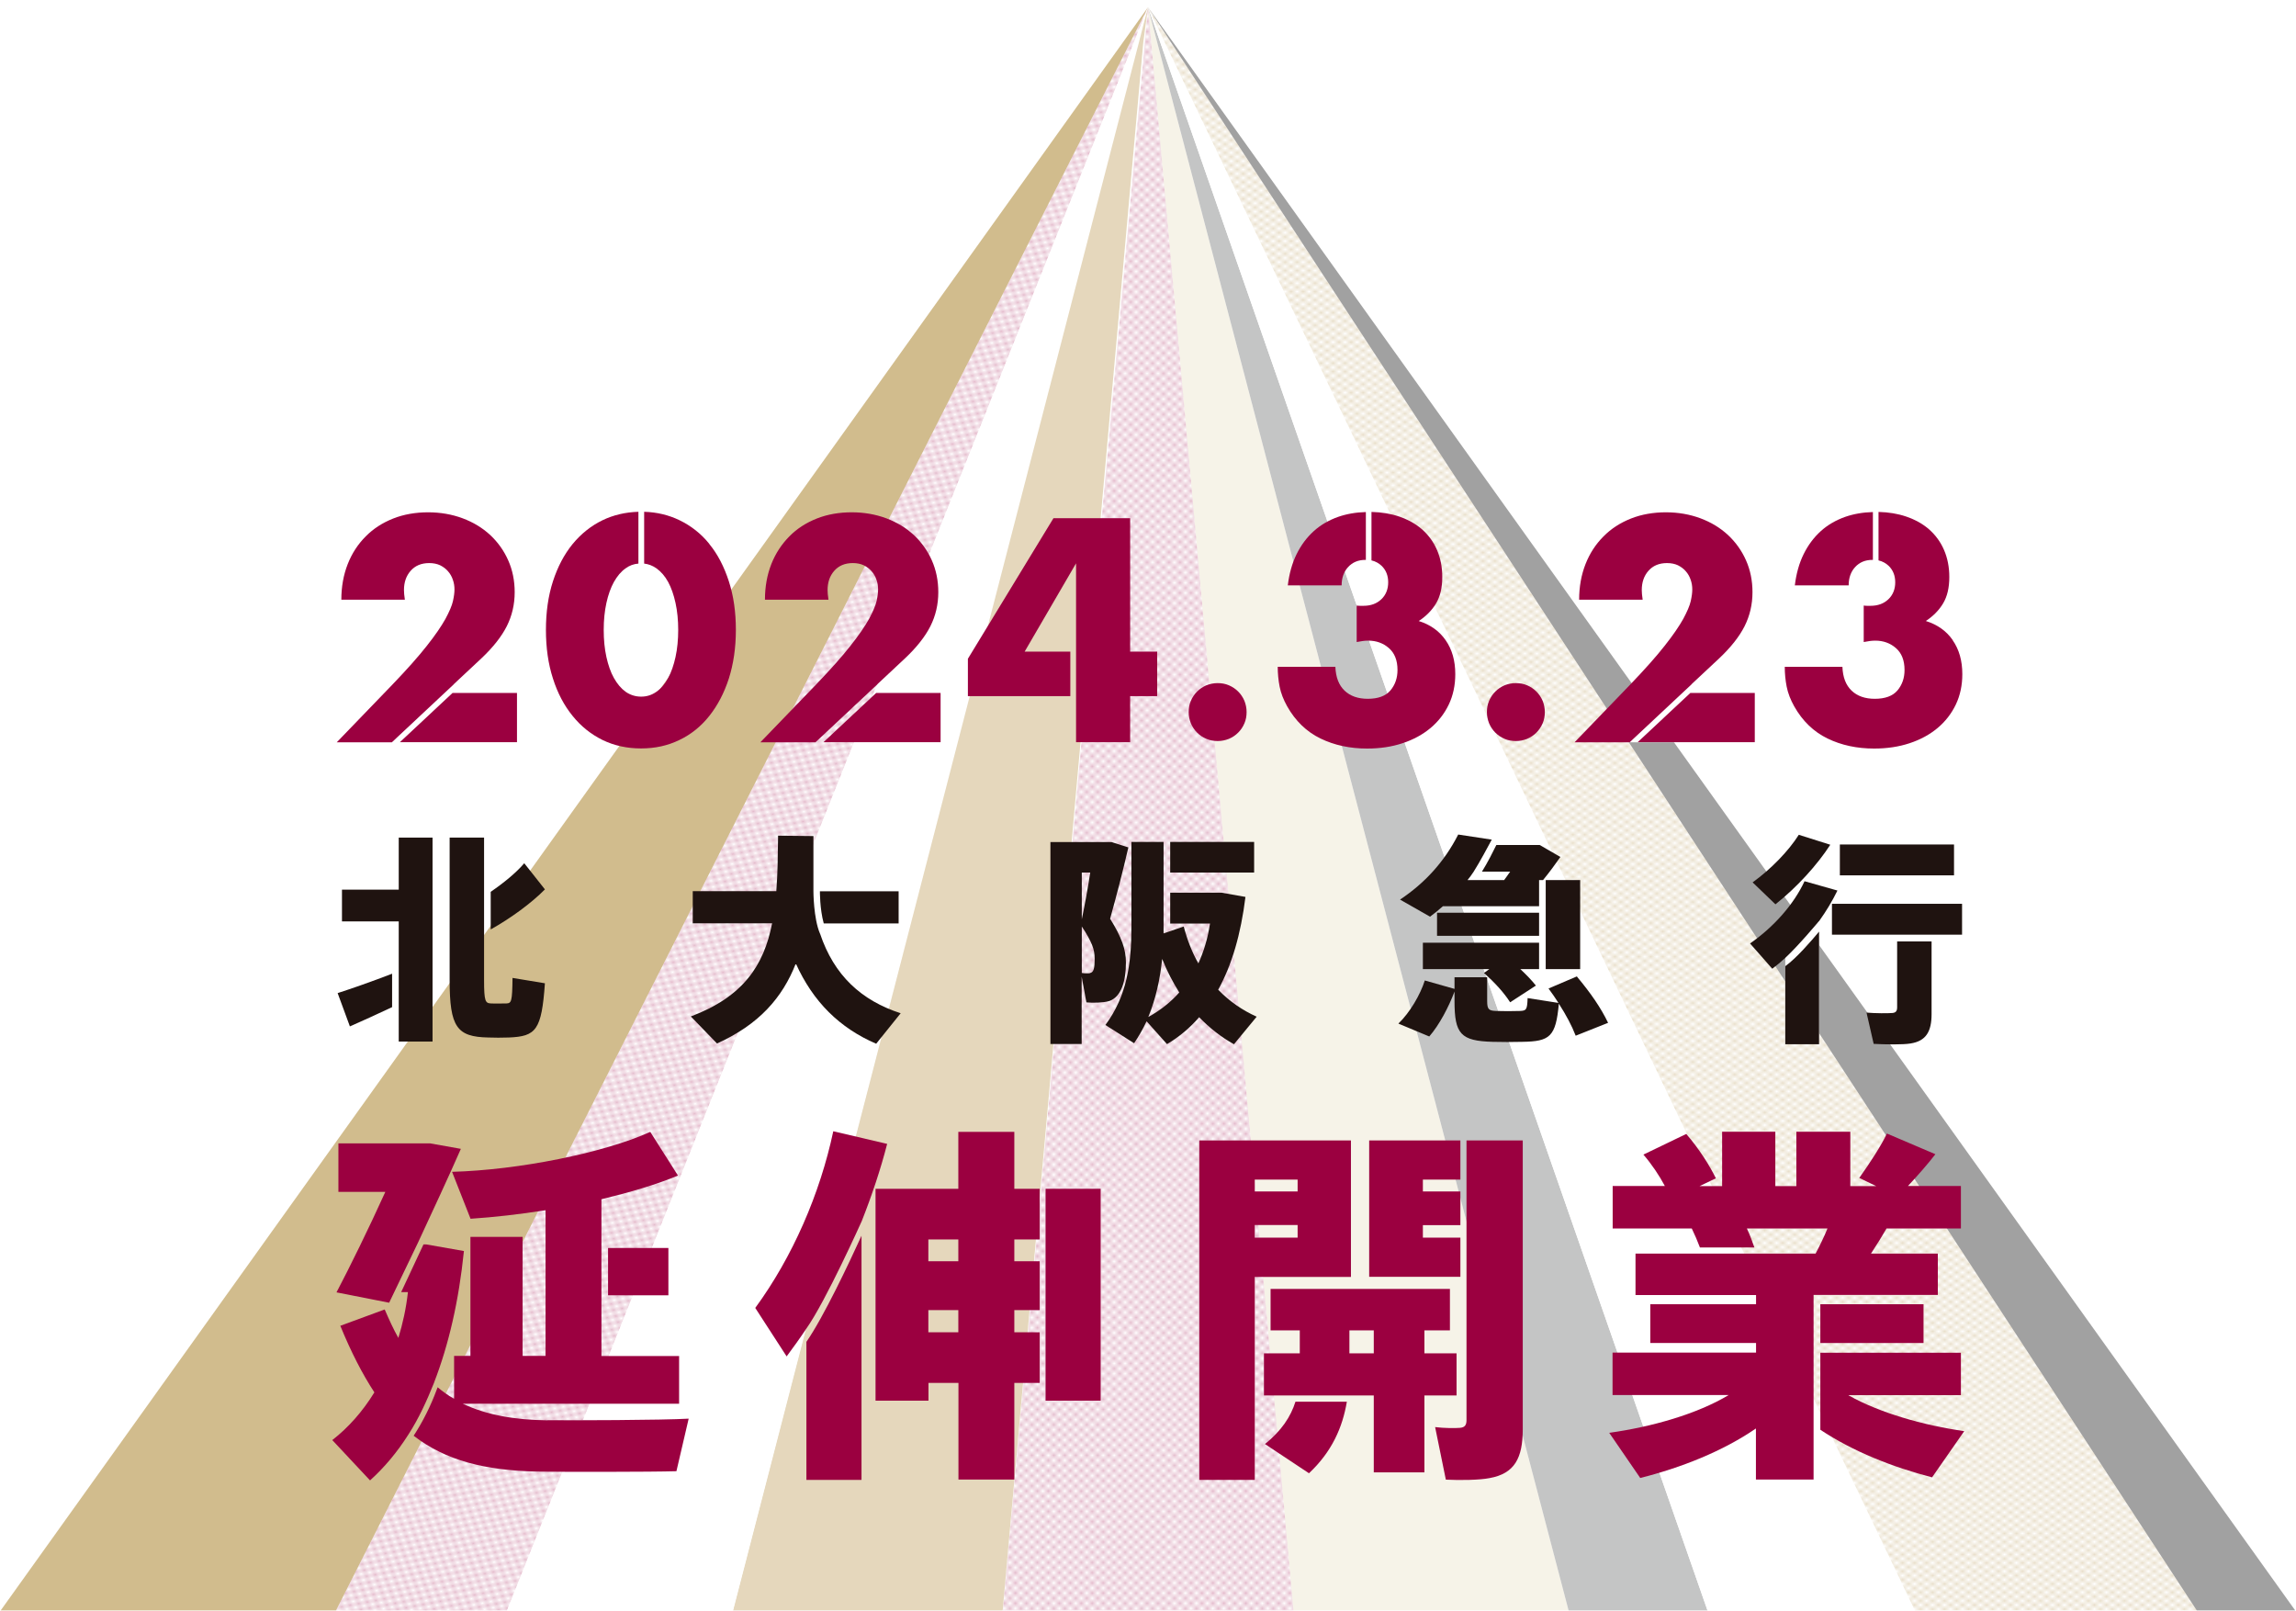
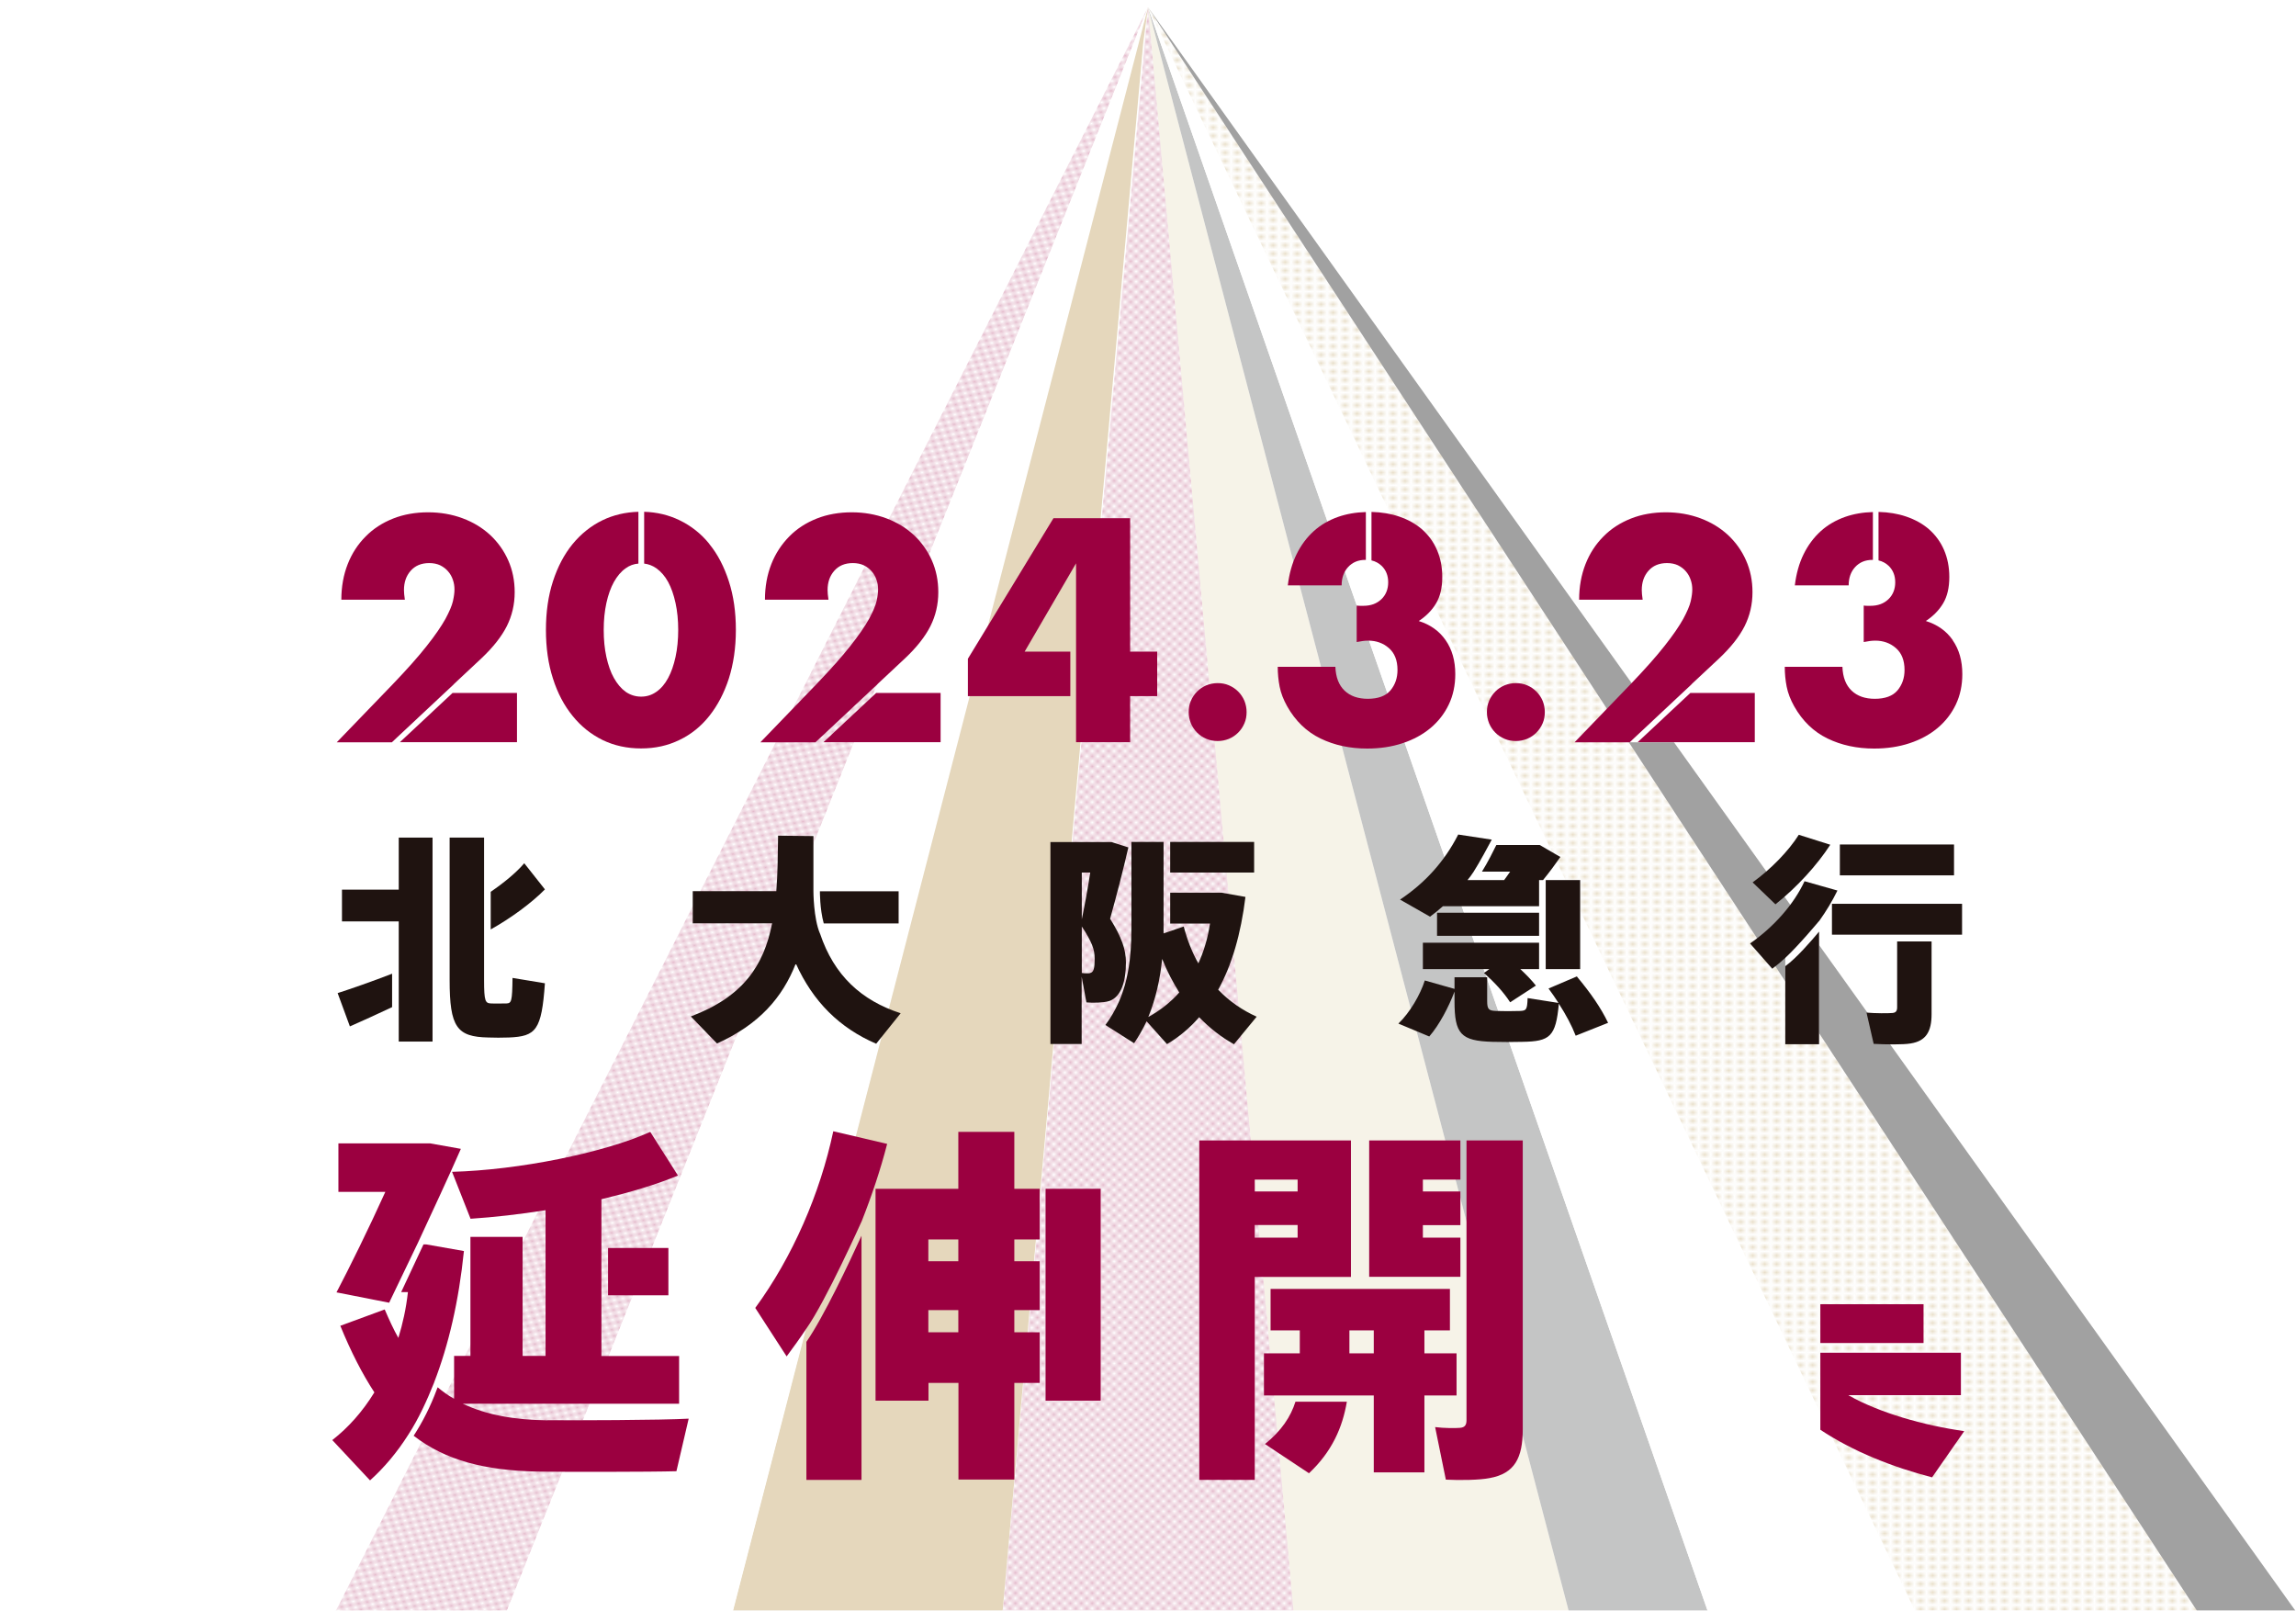
<svg xmlns="http://www.w3.org/2000/svg" xmlns:xlink="http://www.w3.org/1999/xlink" id="_レイヤー_2" viewBox="0 0 180 126.26">
  <defs>
    <style>.cls-1{fill:none;}.cls-2{clip-path:url(#clippath);}.cls-3{fill:#f4f0e2;}.cls-4{fill:#fff;}.cls-5{fill:#9b0041;}.cls-6{fill:#b5b6b6;}.cls-7{fill:#9b0040;}.cls-8{fill:#aa8535;}.cls-9{fill:#c6ab70;}.cls-10{fill:#decdab;}.cls-11{fill:#1f1310;}.cls-12{fill:#898989;}.cls-13{fill:url(#_新規パターンスウォッチ_7);}.cls-14{fill:url(#_新規パターンスウォッチ_6);}.cls-15{fill:url(#_新規パターンスウォッチ_6-2);}.cls-16{opacity:.8;}</style>
    <clipPath id="clippath">
      <rect class="cls-1" width="180" height="126.26" />
    </clipPath>
    <pattern id="_新規パターンスウォッチ_6" x="0" y="0" width="1.93" height="1.93" patternTransform="translate(-10358.05 -4928) rotate(22.23) scale(.46 .37) skewX(-13.87)" patternUnits="userSpaceOnUse" viewBox="0 0 1.93 1.93">
      <g>
        <rect class="cls-1" width="1.93" height="1.93" />
        <path class="cls-5" d="M1.06,.53c0,.19,.15,.34,.34,.34s.34-.15,.34-.34-.15-.34-.34-.34-.34,.15-.34,.34" />
        <path class="cls-5" d="M.1,1.49c0,.19,.15,.34,.34,.34s.34-.15,.34-.34-.16-.34-.34-.34-.34,.15-.34,.34" />
      </g>
    </pattern>
    <pattern id="_新規パターンスウォッチ_7" x="0" y="0" width="1.93" height="1.93" patternTransform="translate(-8128.2 -6011.67) scale(.47 .33)" patternUnits="userSpaceOnUse" viewBox="0 0 1.93 1.93">
      <g>
        <rect class="cls-1" width="1.93" height="1.93" />
-         <path class="cls-8" d="M1.06,.53c0,.19,.15,.34,.34,.34s.34-.15,.34-.34-.15-.34-.34-.34-.34,.15-.34,.34" />
+         <path class="cls-8" d="M1.06,.53c0,.19,.15,.34,.34,.34" />
        <path class="cls-8" d="M.1,1.49c0,.19,.15,.34,.34,.34s.34-.15,.34-.34-.16-.34-.34-.34-.34,.15-.34,.34" />
      </g>
    </pattern>
    <pattern id="_新規パターンスウォッチ_6-2" patternTransform="translate(-8398.11 -5470.47) scale(.43 .4)" xlink:href="#_新規パターンスウォッチ_6" />
  </defs>
  <g id="_レイヤー_1-2">
    <g>
      <g class="cls-16">
        <g class="cls-2">
          <g>
-             <polygon class="cls-9" points="90 .57 -22.91 158.33 7.67 163.11 90 .57" />
            <polygon class="cls-14" points="90 .57 24.17 165.22 7.67 163.11 90 .57" />
            <polygon class="cls-10" points="90 .57 49.17 158.33 76.62 148.4 89.63 3.32 90 .57" />
            <polygon class="cls-4" points="90 .57 24.17 165.22 49.17 158.33 89.22 3.21 90 .57" />
            <polygon class="cls-3" points="90 .57 103.41 148.4 131.39 158.33 90 .57" />
            <polygon class="cls-6" points="90 .57 131.39 158.33 145.06 158.33 90 .57" />
            <polygon class="cls-4" points="90 .57 145.06 158.33 165.47 158.33 90 .57" />
            <polygon class="cls-12" points="90 .57 193.21 158.33 202.9 158.33 90 .57" />
            <polygon class="cls-13" points="90 .57 165.47 158.33 193.21 158.33 90 .57" />
            <polygon class="cls-15" points="90 .57 76.62 148.4 103.41 148.4 90 .57" />
          </g>
        </g>
      </g>
      <g>
        <rect class="cls-4" x="127.62" y="54.32" width="9.95" height="3.87" />
        <rect class="cls-4" x="139.96" y="71.86" width="2.65" height="9.99" />
        <g>
          <g>
            <path class="cls-7" d="M35.59,53.62l2.17-2.03c.9-.85,1.56-1.69,1.97-2.5,.41-.82,.62-1.7,.62-2.67,0-.9-.17-1.74-.51-2.5-.34-.77-.82-1.43-1.42-1.99-.61-.56-1.32-.99-2.15-1.3-.83-.31-1.74-.47-2.71-.47s-1.91,.16-2.74,.49c-.83,.33-1.55,.79-2.15,1.4-.61,.61-1.08,1.33-1.41,2.17-.33,.84-.5,1.77-.5,2.79h4.98c-.05-.33-.07-.57-.07-.75,0-.61,.17-1.11,.52-1.51,.35-.4,.83-.61,1.46-.61,.33,0,.61,.06,.85,.17,.24,.12,.45,.27,.62,.47,.17,.19,.3,.42,.38,.66,.09,.25,.13,.5,.13,.77,0,.25-.04,.55-.12,.91-.08,.36-.28,.82-.59,1.4-.32,.57-.8,1.28-1.46,2.11-.65,.83-1.55,1.84-2.7,3.04l-4.36,4.52h4.32l4.87-4.56h0Z" />
            <polygon class="cls-7" points="31.35 58.18 40.53 58.18 40.53 54.32 35.48 54.32 31.35 58.18" />
            <path class="cls-7" d="M55.62,42.65c-.65-.81-1.44-1.43-2.35-1.87-.85-.41-1.77-.63-2.77-.66v4.06c.34,.04,.66,.16,.96,.37,.36,.26,.67,.61,.92,1.07,.25,.46,.44,1.01,.58,1.65,.14,.64,.21,1.35,.21,2.11s-.07,1.48-.21,2.12c-.14,.64-.33,1.19-.58,1.65-.25,.47-.56,.83-.92,1.08-.37,.26-.76,.38-1.2,.38s-.85-.13-1.21-.38c-.36-.26-.66-.62-.92-1.08s-.45-1.02-.59-1.65c-.14-.64-.21-1.34-.21-2.12s.07-1.46,.21-2.11c.14-.64,.34-1.2,.59-1.65,.26-.46,.56-.82,.92-1.07,.3-.22,.63-.34,1-.37v-4.06c-1.02,.03-1.96,.25-2.81,.66-.91,.44-1.69,1.07-2.35,1.87-.66,.81-1.17,1.78-1.54,2.92-.37,1.14-.55,2.41-.55,3.81s.18,2.67,.55,3.81c.36,1.14,.88,2.12,1.54,2.93,.66,.82,1.44,1.44,2.35,1.89,.91,.44,1.91,.66,3.02,.66s2.09-.22,3-.66c.92-.44,1.7-1.07,2.35-1.89,.65-.82,1.16-1.79,1.53-2.93,.36-1.14,.55-2.41,.55-3.81s-.18-2.67-.55-3.81c-.37-1.14-.87-2.12-1.53-2.92Z" />
            <polygon class="cls-7" points="64.56 58.18 73.74 58.18 73.74 54.32 68.69 54.32 64.56 58.18" />
            <path class="cls-7" d="M68.8,53.62l2.17-2.03c.9-.85,1.56-1.69,1.97-2.5,.41-.82,.62-1.7,.62-2.67,0-.9-.17-1.74-.51-2.5-.34-.77-.82-1.43-1.42-1.99-.61-.56-1.32-.99-2.15-1.3-.83-.31-1.74-.47-2.71-.47s-1.91,.16-2.74,.49c-.83,.33-1.55,.79-2.15,1.4s-1.08,1.33-1.41,2.17c-.33,.84-.5,1.77-.5,2.79h4.98c-.05-.33-.07-.57-.07-.75,0-.61,.17-1.11,.52-1.51,.35-.4,.83-.61,1.46-.61,.33,0,.61,.06,.85,.17,.24,.12,.45,.27,.62,.47,.17,.19,.3,.42,.38,.66,.09,.25,.13,.5,.13,.77,0,.25-.04,.55-.12,.91-.08,.36-.28,.82-.59,1.4-.32,.57-.8,1.28-1.46,2.11-.65,.83-1.55,1.84-2.7,3.04l-4.36,4.52h4.32l4.87-4.56h0Z" />
            <polygon class="cls-7" points="88.6 40.62 82.59 40.62 75.88 51.64 75.88 54.57 83.91 54.57 83.91 51.08 80.33 51.08 84.36 44.16 84.36 49.8 84.36 51.08 84.36 54.57 84.36 58.18 88.6 58.18 88.6 54.57 90.72 54.57 90.72 51.08 88.6 51.08 88.6 40.62" />
            <path class="cls-7" d="M97.07,54.21c-.21-.21-.45-.37-.73-.49-.28-.12-.57-.17-.88-.17s-.6,.06-.88,.17c-.28,.12-.52,.28-.73,.49-.21,.21-.37,.45-.49,.73-.12,.28-.17,.57-.17,.88s.06,.6,.17,.88c.12,.28,.28,.52,.49,.73,.21,.21,.45,.37,.73,.49,.28,.12,.57,.17,.88,.17s.6-.06,.88-.17c.28-.12,.52-.28,.73-.49,.21-.21,.37-.45,.49-.73,.12-.28,.17-.57,.17-.88s-.06-.6-.17-.88c-.12-.28-.28-.52-.49-.73Z" />
            <path class="cls-7" d="M104.9,40.52c-.73,.26-1.37,.63-1.91,1.12-.54,.49-.99,1.09-1.34,1.8-.35,.71-.58,1.53-.69,2.45h4.22c0-.59,.17-1.07,.51-1.44,.34-.37,.79-.56,1.35-.56,.01,0,.03,0,.04,0v-3.75c-.79,.02-1.52,.15-2.18,.38Z" />
            <path class="cls-7" d="M111.23,48.68c.59-.39,1.04-.85,1.36-1.39,.32-.54,.48-1.22,.48-2.06,0-.78-.14-1.48-.41-2.11-.27-.63-.66-1.16-1.16-1.61-.5-.44-1.11-.78-1.82-1.02-.65-.22-1.37-.34-2.16-.36v3.8c.31,.07,.58,.22,.81,.44,.33,.33,.5,.75,.5,1.28s-.18,.99-.54,1.33c-.36,.34-.82,.51-1.4,.51h-.22c-.09,0-.19,0-.31-.02v2.86c.17-.03,.33-.06,.47-.08,.14-.02,.29-.03,.44-.03,.62,0,1.16,.19,1.61,.58,.45,.39,.68,.96,.68,1.72,0,.64-.19,1.17-.56,1.61-.37,.43-.96,.65-1.77,.65-.76,0-1.37-.21-1.82-.64-.45-.43-.69-1.05-.72-1.87h-4.52c0,.53,.05,1.05,.15,1.56,.1,.51,.3,1.02,.59,1.54,.65,1.15,1.52,1.99,2.61,2.52,1.09,.53,2.31,.79,3.66,.79,1.01,0,1.94-.14,2.78-.42,.85-.28,1.58-.68,2.19-1.19,.61-.51,1.09-1.13,1.43-1.84,.34-.71,.51-1.51,.51-2.38,0-1.06-.25-1.94-.76-2.67-.5-.72-1.21-1.22-2.11-1.5Z" />
            <path class="cls-7" d="M120.45,54.21c-.21-.21-.45-.37-.73-.49-.28-.12-.57-.17-.88-.17s-.6,.06-.88,.17c-.28,.12-.52,.28-.73,.49-.21,.21-.37,.45-.49,.73-.12,.28-.17,.57-.17,.88s.06,.6,.17,.88c.12,.28,.28,.52,.49,.73,.21,.21,.45,.37,.73,.49,.28,.12,.57,.17,.88,.17s.6-.06,.88-.17c.28-.12,.52-.28,.73-.49,.21-.21,.37-.45,.49-.73,.12-.28,.17-.57,.17-.88s-.06-.6-.17-.88c-.12-.28-.28-.52-.49-.73Z" />
            <polygon class="cls-7" points="128.39 58.18 137.57 58.18 137.57 54.32 132.52 54.32 128.39 58.18" />
            <path class="cls-7" d="M132.63,53.62l2.17-2.03c.9-.85,1.56-1.69,1.97-2.5,.41-.82,.62-1.7,.62-2.67,0-.9-.17-1.74-.51-2.5-.34-.77-.82-1.43-1.42-1.99-.61-.56-1.32-.99-2.15-1.3-.83-.31-1.74-.47-2.71-.47s-1.91,.16-2.74,.49c-.83,.33-1.55,.79-2.15,1.4-.61,.61-1.08,1.33-1.41,2.17-.33,.84-.5,1.77-.5,2.79h4.98c-.05-.33-.07-.57-.07-.75,0-.61,.17-1.11,.52-1.51,.35-.4,.83-.61,1.46-.61,.33,0,.61,.06,.85,.17,.24,.12,.45,.27,.62,.47,.17,.19,.3,.42,.38,.66,.09,.25,.13,.5,.13,.77,0,.25-.04,.55-.12,.91-.08,.36-.28,.82-.59,1.4-.32,.57-.8,1.28-1.46,2.11-.65,.83-1.55,1.84-2.7,3.04l-4.36,4.52h4.32l4.87-4.56h0Z" />
            <path class="cls-7" d="M144.65,40.52c-.73,.26-1.37,.63-1.91,1.12-.54,.49-.99,1.09-1.34,1.8-.35,.71-.58,1.53-.69,2.45h4.22c0-.59,.17-1.07,.51-1.44,.34-.37,.79-.56,1.35-.56,.01,0,.03,0,.04,0v-3.75c-.79,.02-1.52,.15-2.18,.38Z" />
            <path class="cls-7" d="M153.09,50.18c-.5-.72-1.21-1.22-2.11-1.5,.59-.39,1.04-.85,1.36-1.39,.32-.54,.48-1.22,.48-2.06,0-.78-.14-1.48-.41-2.11-.27-.63-.66-1.16-1.16-1.61-.5-.44-1.11-.78-1.82-1.02-.65-.22-1.37-.34-2.16-.36v3.8c.31,.07,.58,.22,.81,.44,.33,.33,.5,.75,.5,1.28s-.18,.99-.54,1.33c-.36,.34-.82,.51-1.4,.51h-.22c-.09,0-.19,0-.31-.02v2.86c.17-.03,.33-.06,.47-.08,.14-.02,.29-.03,.44-.03,.62,0,1.16,.19,1.61,.58,.45,.39,.68,.96,.68,1.72,0,.64-.19,1.17-.56,1.61-.37,.43-.96,.65-1.77,.65-.76,0-1.37-.21-1.82-.64-.45-.43-.69-1.05-.72-1.87h-4.52c0,.53,.05,1.05,.15,1.56,.1,.51,.3,1.02,.59,1.54,.65,1.15,1.52,1.99,2.61,2.52,1.09,.53,2.31,.79,3.66,.79,1.01,0,1.94-.14,2.78-.42,.85-.28,1.58-.68,2.19-1.19,.61-.51,1.09-1.13,1.43-1.84,.34-.71,.51-1.51,.51-2.38,0-1.06-.25-1.94-.76-2.67Z" />
          </g>
          <g>
            <g>
              <path class="cls-11" d="M42.72,69.72l-1.62-2.05c-.61,.72-1.59,1.53-2.63,2.24v2.95c1.56-.87,3.2-2.07,4.25-3.14Z" />
              <polygon class="cls-11" points="31.26 69.74 26.81 69.74 26.81 72.23 31.26 72.23 31.26 73.77 31.26 73.77 31.26 81.39 31.26 81.39 31.26 81.65 33.91 81.65 33.91 65.66 31.26 65.66 31.26 69.74" />
              <path class="cls-11" d="M37.95,74.59v-7.62h0v-1.31h-2.7v11.16c0,3.71,.57,4.46,3.03,4.51,.47,.02,1.08,.02,1.62,0,2.12-.09,2.56-.56,2.82-4.25l-2.54-.42c-.02,1.86-.09,1.98-.47,2-.37,0-.85,.02-1.22,0-.44-.02-.54-.16-.54-1.83v-2.25h0Z" />
              <path class="cls-11" d="M26.47,77.85l.96,2.61c.88-.38,2.12-.95,3.31-1.51v-2.62c-1.52,.59-3.24,1.19-4.27,1.52Z" />
            </g>
            <g>
              <path class="cls-11" d="M64.29,73.2h0c-.52-1.2-.52-3.34-.52-3.34h0v-4.32s-2.77-.03-2.77-.03c-.02,1.57-.03,3.01-.14,4.35h-6.55v2.52h6.22c-.64,3.31-2.28,5.76-6.37,7.3l2.05,2.12c3.29-1.48,5.14-3.6,6.18-6.27,1.36,3.01,3.43,5.05,6.3,6.29l1.92-2.39c-3.08-1-5.22-2.96-6.32-6.24Z" />
              <path class="cls-11" d="M64.59,72.39h5.86v-2.52h-6.17s-.02,1.35,.3,2.52Z" />
            </g>
            <g>
              <path class="cls-11" d="M88.27,75.45c0-1.01-.33-1.97-1.24-3.43,.54-1.95,1.01-3.76,1.43-5.59l-1.32-.42h-4.79v15.83h2.45v-5.28l.37,2.02c.56,.05,1.36,.02,1.76-.1,1.01-.31,1.34-1.65,1.34-3.03Zm-3.46-7.05h.66c-.17,1.15-.4,2.4-.66,3.67v-3.67Zm.63,7.89c-.14,.02-.42,.02-.63-.02v-3.64c.78,1.18,1.01,1.79,1.01,2.52s-.07,1.08-.38,1.13Z" />
              <rect class="cls-11" x="91.74" y="66" width="6.58" height="2.4" />
              <path class="cls-11" d="M95.5,77.59c1.08-1.95,1.78-4.37,2.14-7.28l-1.86-.33h-4.04v2.42s3.12,0,3.12,0c-.17,1.15-.49,2.19-.91,3.12-.49-.85-.87-1.83-1.15-2.89l-1.58,.54v-.77h0v-2.42s0,0,0,0v-1.58h0v-2.4s0,0,0,0h-2.52v6.67c0,2.87-.35,5.4-2.04,7.68l2.25,1.43c.38-.56,.7-1.13,.98-1.72l1.6,1.79c.96-.57,1.79-1.27,2.52-2.11,.82,.85,1.74,1.57,2.73,2.12l1.78-2.16c-1.11-.5-2.14-1.2-3.01-2.11Zm-5.47,2.12c.59-1.45,.92-2.96,1.08-4.54,.38,.96,.84,1.83,1.34,2.63-.68,.77-1.5,1.41-2.42,1.92Z" />
            </g>
            <g>
              <polygon class="cls-11" points="153.82 73.27 153.82 70.85 143.62 70.85 143.62 73.27 148.73 73.27 148.73 73.27 151.43 73.27 151.43 73.27 153.82 73.27" />
              <path class="cls-11" d="M148.73,78.97c0,.28-.1,.42-.38,.44-.33,.03-1.31,.03-2.02-.03l.56,2.45c.94,.05,2.3,.07,2.89-.03,1.22-.19,1.65-.94,1.65-2.3v-5.7h-2.7v5.18Z" />
              <rect class="cls-11" x="144.24" y="66.2" width="8.95" height="2.42" />
              <path class="cls-11" d="M139.96,75.74v6.12h2.65v-8.83c-.6,.72-1.78,2.09-2.65,2.71Z" />
              <path class="cls-11" d="M142.61,72.21h0c.56-.78,1.04-1.58,1.44-2.4l-2.58-.73c-.85,1.83-2.42,3.59-4.27,4.88l1.74,1.98c.35-.26,.68-.54,1.01-.84h0c1.06-.98,2.65-2.89,2.65-2.89Z" />
              <path class="cls-11" d="M143.49,66.22l-2.47-.78c-.8,1.27-2.19,2.7-3.62,3.73l1.79,1.72c1.69-1.34,3.27-3.08,4.3-4.67Z" />
            </g>
            <g>
              <rect class="cls-11" x="112.66" y="71.55" width="8" height="1.81" />
              <path class="cls-11" d="M123.65,76.53l-2.25,.96c.28,.38,.54,.75,.78,1.13l-2.42-.38c-.03,.92-.1,.99-.61,1.01-.52,.02-1.34,.02-1.86,0-.57-.02-.7-.12-.7-.78v-1.86h-2.56v.91l-2.33-.66c-.35,1.11-1.17,2.52-2.07,3.38l2.42,1.01c.78-.89,1.53-2.32,1.98-3.52v.75c0,2.58,.49,3.12,2.99,3.19,.64,.02,1.64,.02,2.32,0,2.18-.03,2.63-.4,2.87-2.99,.56,.87,1.01,1.71,1.32,2.51l2.54-1.01c-.56-1.17-1.36-2.33-2.44-3.62Z" />
              <path class="cls-11" d="M113.12,71.04h7.54v-2.05h.31c.5-.61,.96-1.24,1.36-1.81l-1.62-.94h-3.4c-.24,.49-.68,1.37-1.13,2.09h2.21c-.16,.23-.31,.45-.47,.66h-2.87c.17-.2,.32-.42,.47-.64,.49-.77,1.15-2.01,1.43-2.53l-2.63-.4c-1.1,2.16-2.63,3.81-4.56,5.1l2.35,1.34c.35-.26,.68-.52,1.01-.82Z" />
              <path class="cls-11" d="M111.55,73.9v2.07h5.21l-.42,.3c.87,.78,1.57,1.55,2.05,2.3l2.02-1.31c-.35-.44-.75-.85-1.22-1.29h1.47v-2.07h-9.11Z" />
              <polygon class="cls-11" points="121.18 71.04 121.18 71.55 121.18 71.55 121.18 73.36 121.18 73.36 121.18 73.9 121.18 73.9 121.18 75.97 123.88 75.97 123.88 68.99 121.18 68.99 121.18 71.04 121.18 71.04" />
            </g>
          </g>
          <g>
            <path class="cls-7" d="M30.51,102.12l.09-.19h0s2.17-4.52,2.17-4.52c1.14-2.46,2.39-5.13,3.36-7.35l-2.41-.43h-7.19v3.8h3.68c-1.3,2.87-2.81,5.94-3.83,7.88l4.12,.81Z" />
            <path class="cls-7" d="M34.03,108.38c1.14-2.94,1.94-6.38,2.34-10.31l-2.96-.52h-.21l-1.75,3.74h.53c-.14,1.28-.41,2.49-.75,3.59-.38-.67-.72-1.42-1.07-2.23l-3.48,1.28c.84,2.06,1.74,3.8,2.67,5.22-.93,1.51-2.03,2.75-3.3,3.74l2.96,3.16c1.12-1.01,2.13-2.21,3.01-3.6h0c.79-1.22,1.44-2.63,2.01-4.06Z" />
            <path class="cls-7" d="M42.92,111.34c-2.58-.03-4.75-.41-6.64-1.3h16.96v-3.74h-6.09v-4.75h0v-3.71h0v-3.83c2.26-.55,4.35-1.16,6-1.86l-2.17-3.42c-3.65,1.65-10.32,2.99-15.54,3.13l1.45,3.68c1.83-.12,3.86-.35,5.88-.67v11.42h-1.8v-9.33h-4.09v9.33h-1.28v3.36c-.46-.25-.88-.56-1.29-.9-.02,.05-.06,.16-.07,.18-.48,1.3-1.09,2.51-1.81,3.62,2.52,1.95,5.59,2.72,9.73,2.81,1.94,.03,8.93,.03,10.87-.03l.96-4.12c-2,.12-9.36,.14-11.07,.12Z" />
            <rect class="cls-7" x="47.67" y="97.83" width="4.73" height="3.71" />
            <polygon class="cls-7" points="81.97 97.17 81.97 98.88 81.97 102.7 81.97 104.44 81.97 108.41 81.97 109.8 86.29 109.8 86.29 93.19 81.97 93.19 81.97 97.17" />
            <path class="cls-7" d="M63.22,116.01h4.32v-19.14c-.96,2.11-2.97,6.37-4.32,8.32v10.81Z" />
            <path class="cls-7" d="M65.33,88.67c-1.04,4.9-3.19,9.86-6.12,13.86l2.46,3.8c.52-.7,1.04-1.42,1.54-2.17,1.54-2.17,4.35-8.44,4.35-8.44h0c.8-2.03,1.48-4.06,1.99-6.05l-4.23-.99Z" />
            <path class="cls-7" d="M79.51,88.73h-4.38v4.46h-6.49v16.61h4.15v-1.39h2.35v7.57h4.38v-7.57h1.99v-3.97h-1.99v-1.74h1.99v-3.83h-1.99v-1.71h1.99v-3.97h-1.99v-4.46Zm-4.38,15.71h-2.35v-1.74h2.35v1.74Zm0-5.57h-2.35v-1.71h2.35v1.71Z" />
            <path class="cls-7" d="M99.17,113.2l3.45,2.29c1.8-1.69,2.63-3.59,2.97-5.61h-4.03c-.37,1.18-1.09,2.27-2.39,3.32Z" />
            <path class="cls-7" d="M114.97,89.4h0v3.07h0v.93h0v2.64h0v.99h0v3.07h0v11.22c0,.38-.12,.58-.52,.61-.35,.03-1.25,.03-1.94-.06l.84,4.12c1.13,.06,2.67,.03,3.42-.12,1.97-.35,2.61-1.57,2.61-3.83v-22.64h-4.41Z" />
            <path class="cls-7" d="M114.19,106.09h-2.52v-1.8h2v-3.25h-14.06v3.25h2.29v1.8h-2.81v3.3h8.41s.2,0,.2,0v6.03h3.97v-6.03h2.52v-3.3Zm-6.49,0h-1.91v-1.8h1.91v1.8Z" />
            <path class="cls-7" d="M105.9,89.4h-11.88v26.61h4.35v-15.91h7.54v-10.7Zm-4.17,7.62h-3.36v-.99h3.36v.99Zm0-3.62h-3.36v-.93h3.36v.93Z" />
            <polygon class="cls-7" points="114.49 97.02 111.55 97.02 111.55 96.04 114.49 96.04 114.49 93.4 111.55 93.4 111.55 92.47 114.49 92.47 114.49 89.4 107.34 89.4 107.34 100.09 114.49 100.09 114.49 97.02" />
-             <path class="cls-7" d="M151.93,98.27h-5.25c.46-.7,.87-1.36,1.22-1.97h5.83v-3.33h-4.15c.81-.87,1.57-1.74,2.15-2.49l-3.8-1.62c-.46,.96-1.3,2.26-2.17,3.48l1.33,.64h-2.03v-4.26h-4.23v4.26h-1.65v-4.26h-4.17v4.26h-1.77l1.28-.61c-.49-1.01-1.3-2.29-2.32-3.48l-3.36,1.62c.67,.78,1.25,1.65,1.68,2.46h-4.09v3.33h6.2c.24,.49,.45,.99,.64,1.49h4.27c-.16-.47-.35-.98-.59-1.49h6.32c-.26,.64-.58,1.3-.93,1.97h-14.12v3.25h9.45v.72h-8.29v3.04h8.29v.75h-11.25v3.33h9.1c-2.46,1.48-6,2.49-9.36,2.96l2.43,3.54c3.22-.81,6.46-2.09,9.07-3.88v4h4.52v-14.13h0v-.34h9.74v-3.25Z" />
            <path class="cls-7" d="M144.92,109.37h8.81v-3.33h-11.02v6.04c2.55,1.7,5.69,2.94,8.76,3.73l2.52-3.62c-3.19-.46-6.61-1.42-9.07-2.81Z" />
            <rect class="cls-7" x="142.71" y="102.24" width="8.09" height="3.04" />
          </g>
        </g>
      </g>
    </g>
  </g>
</svg>